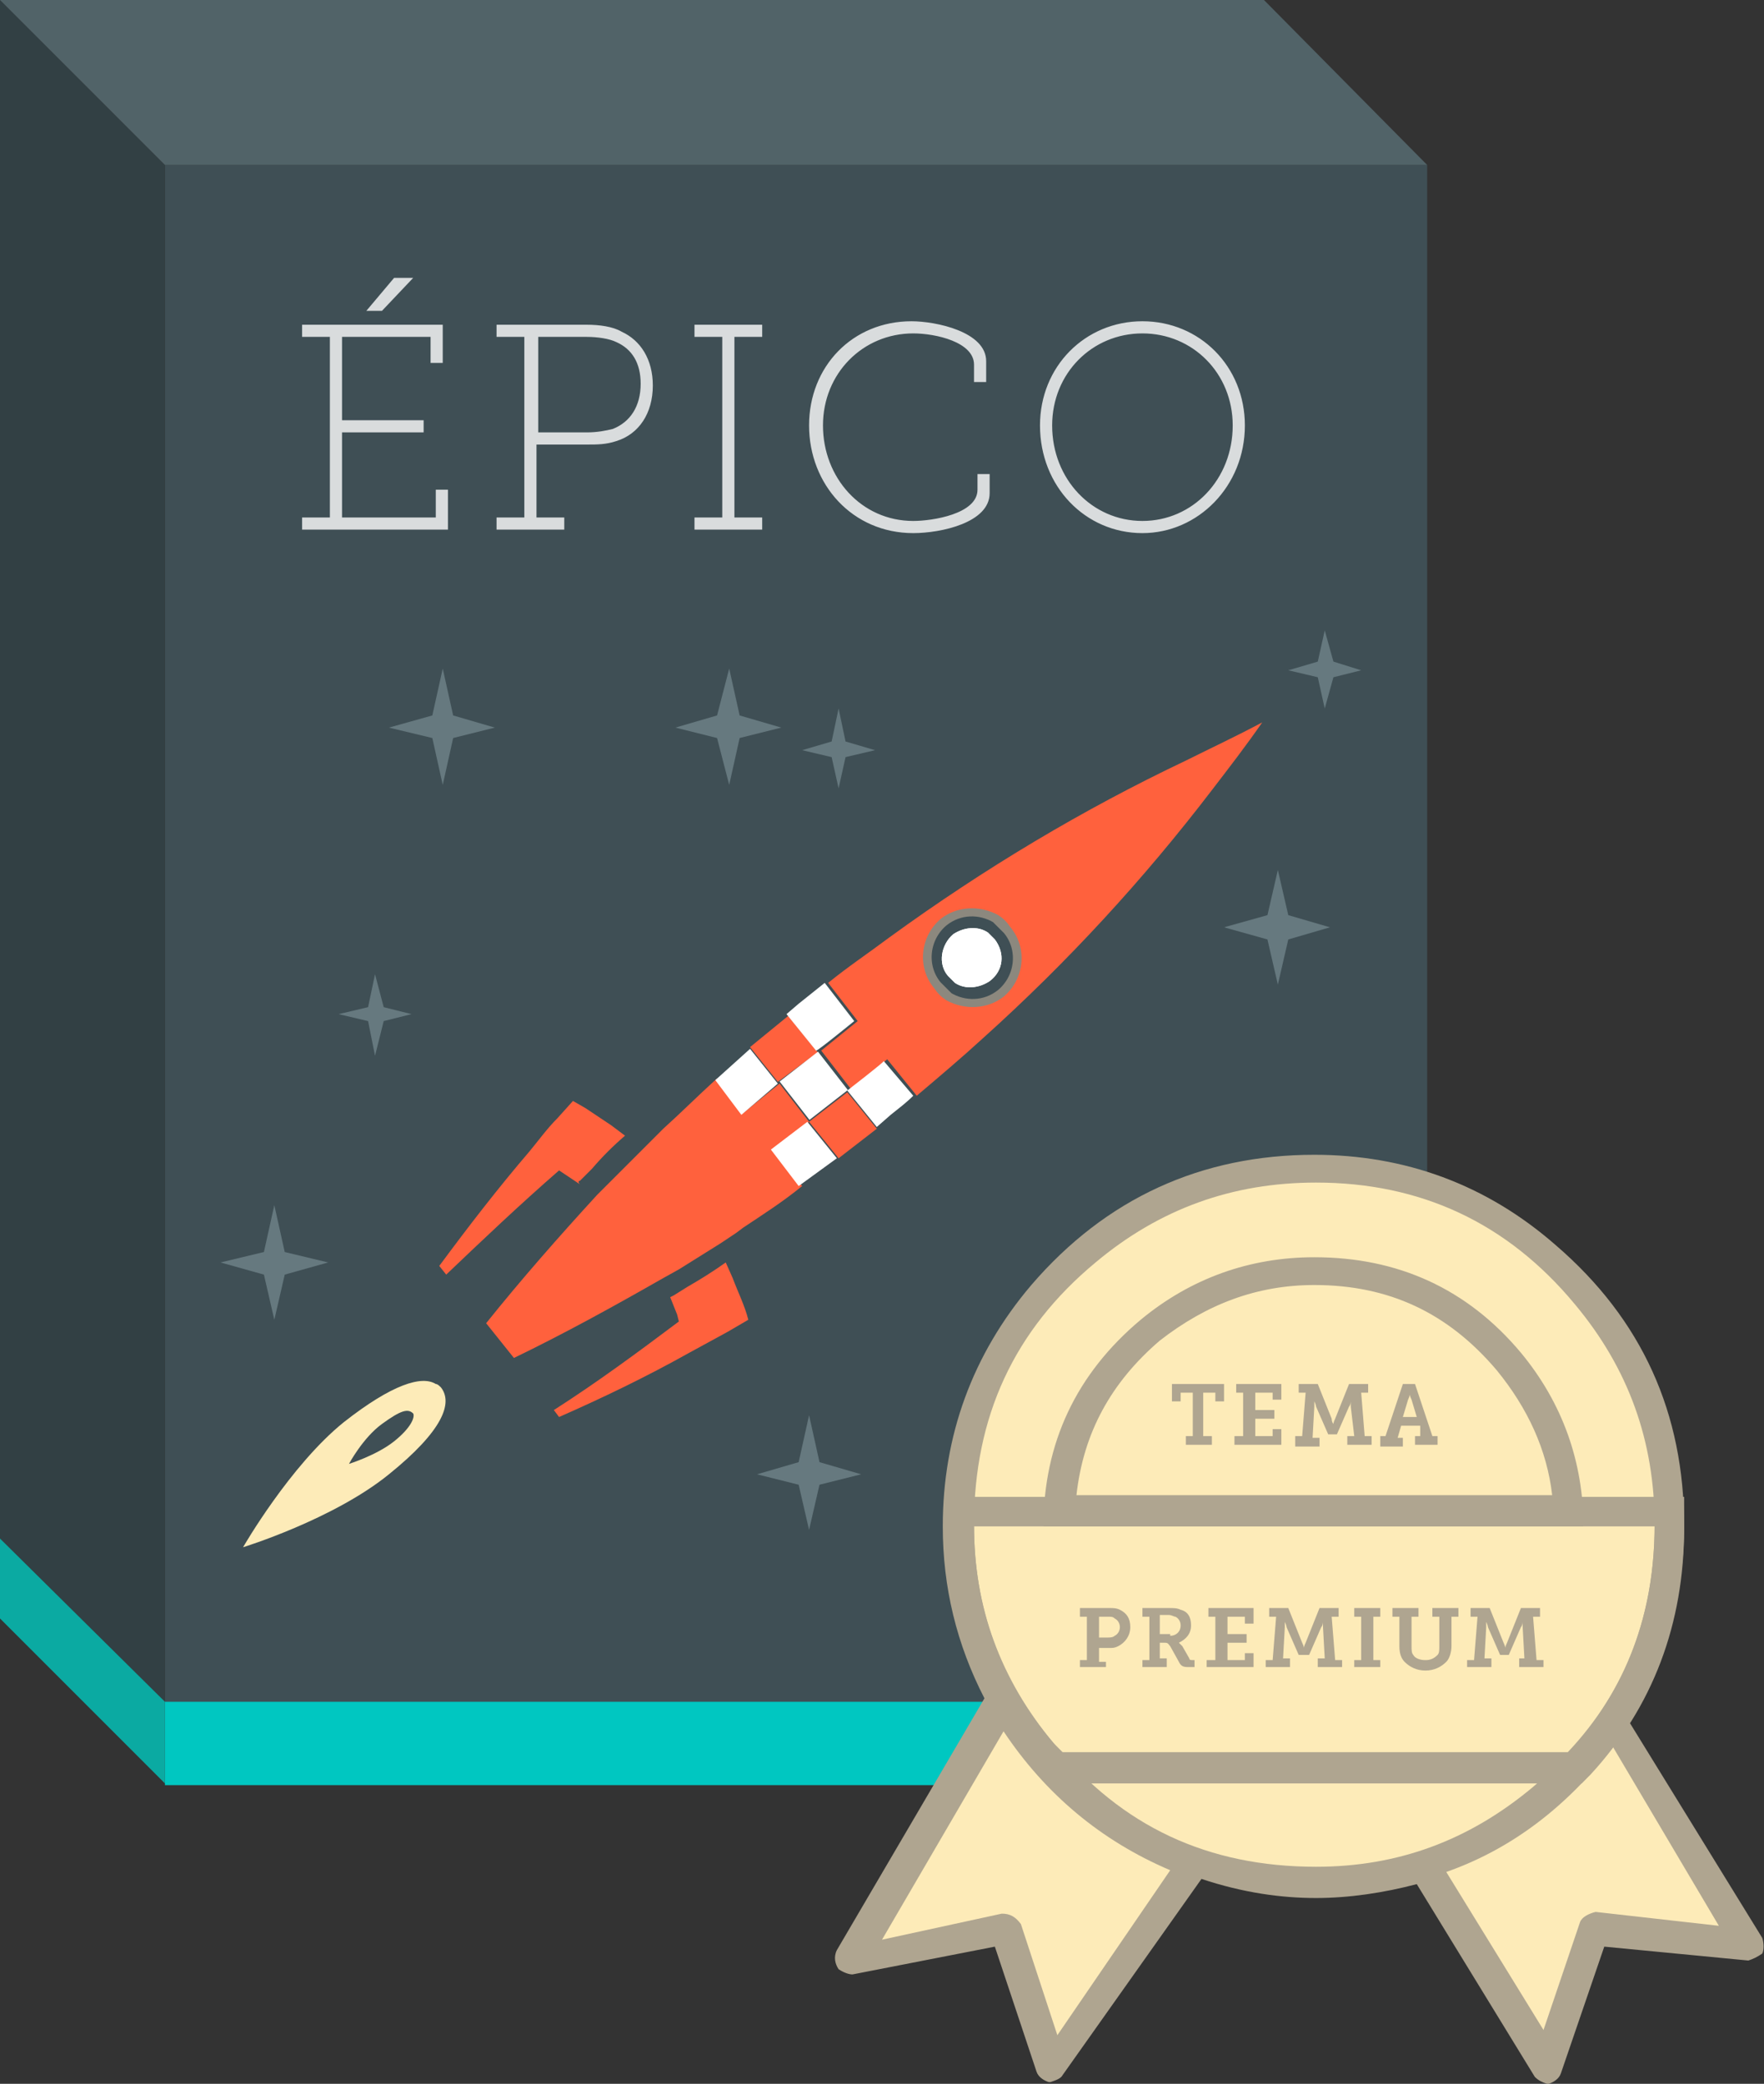
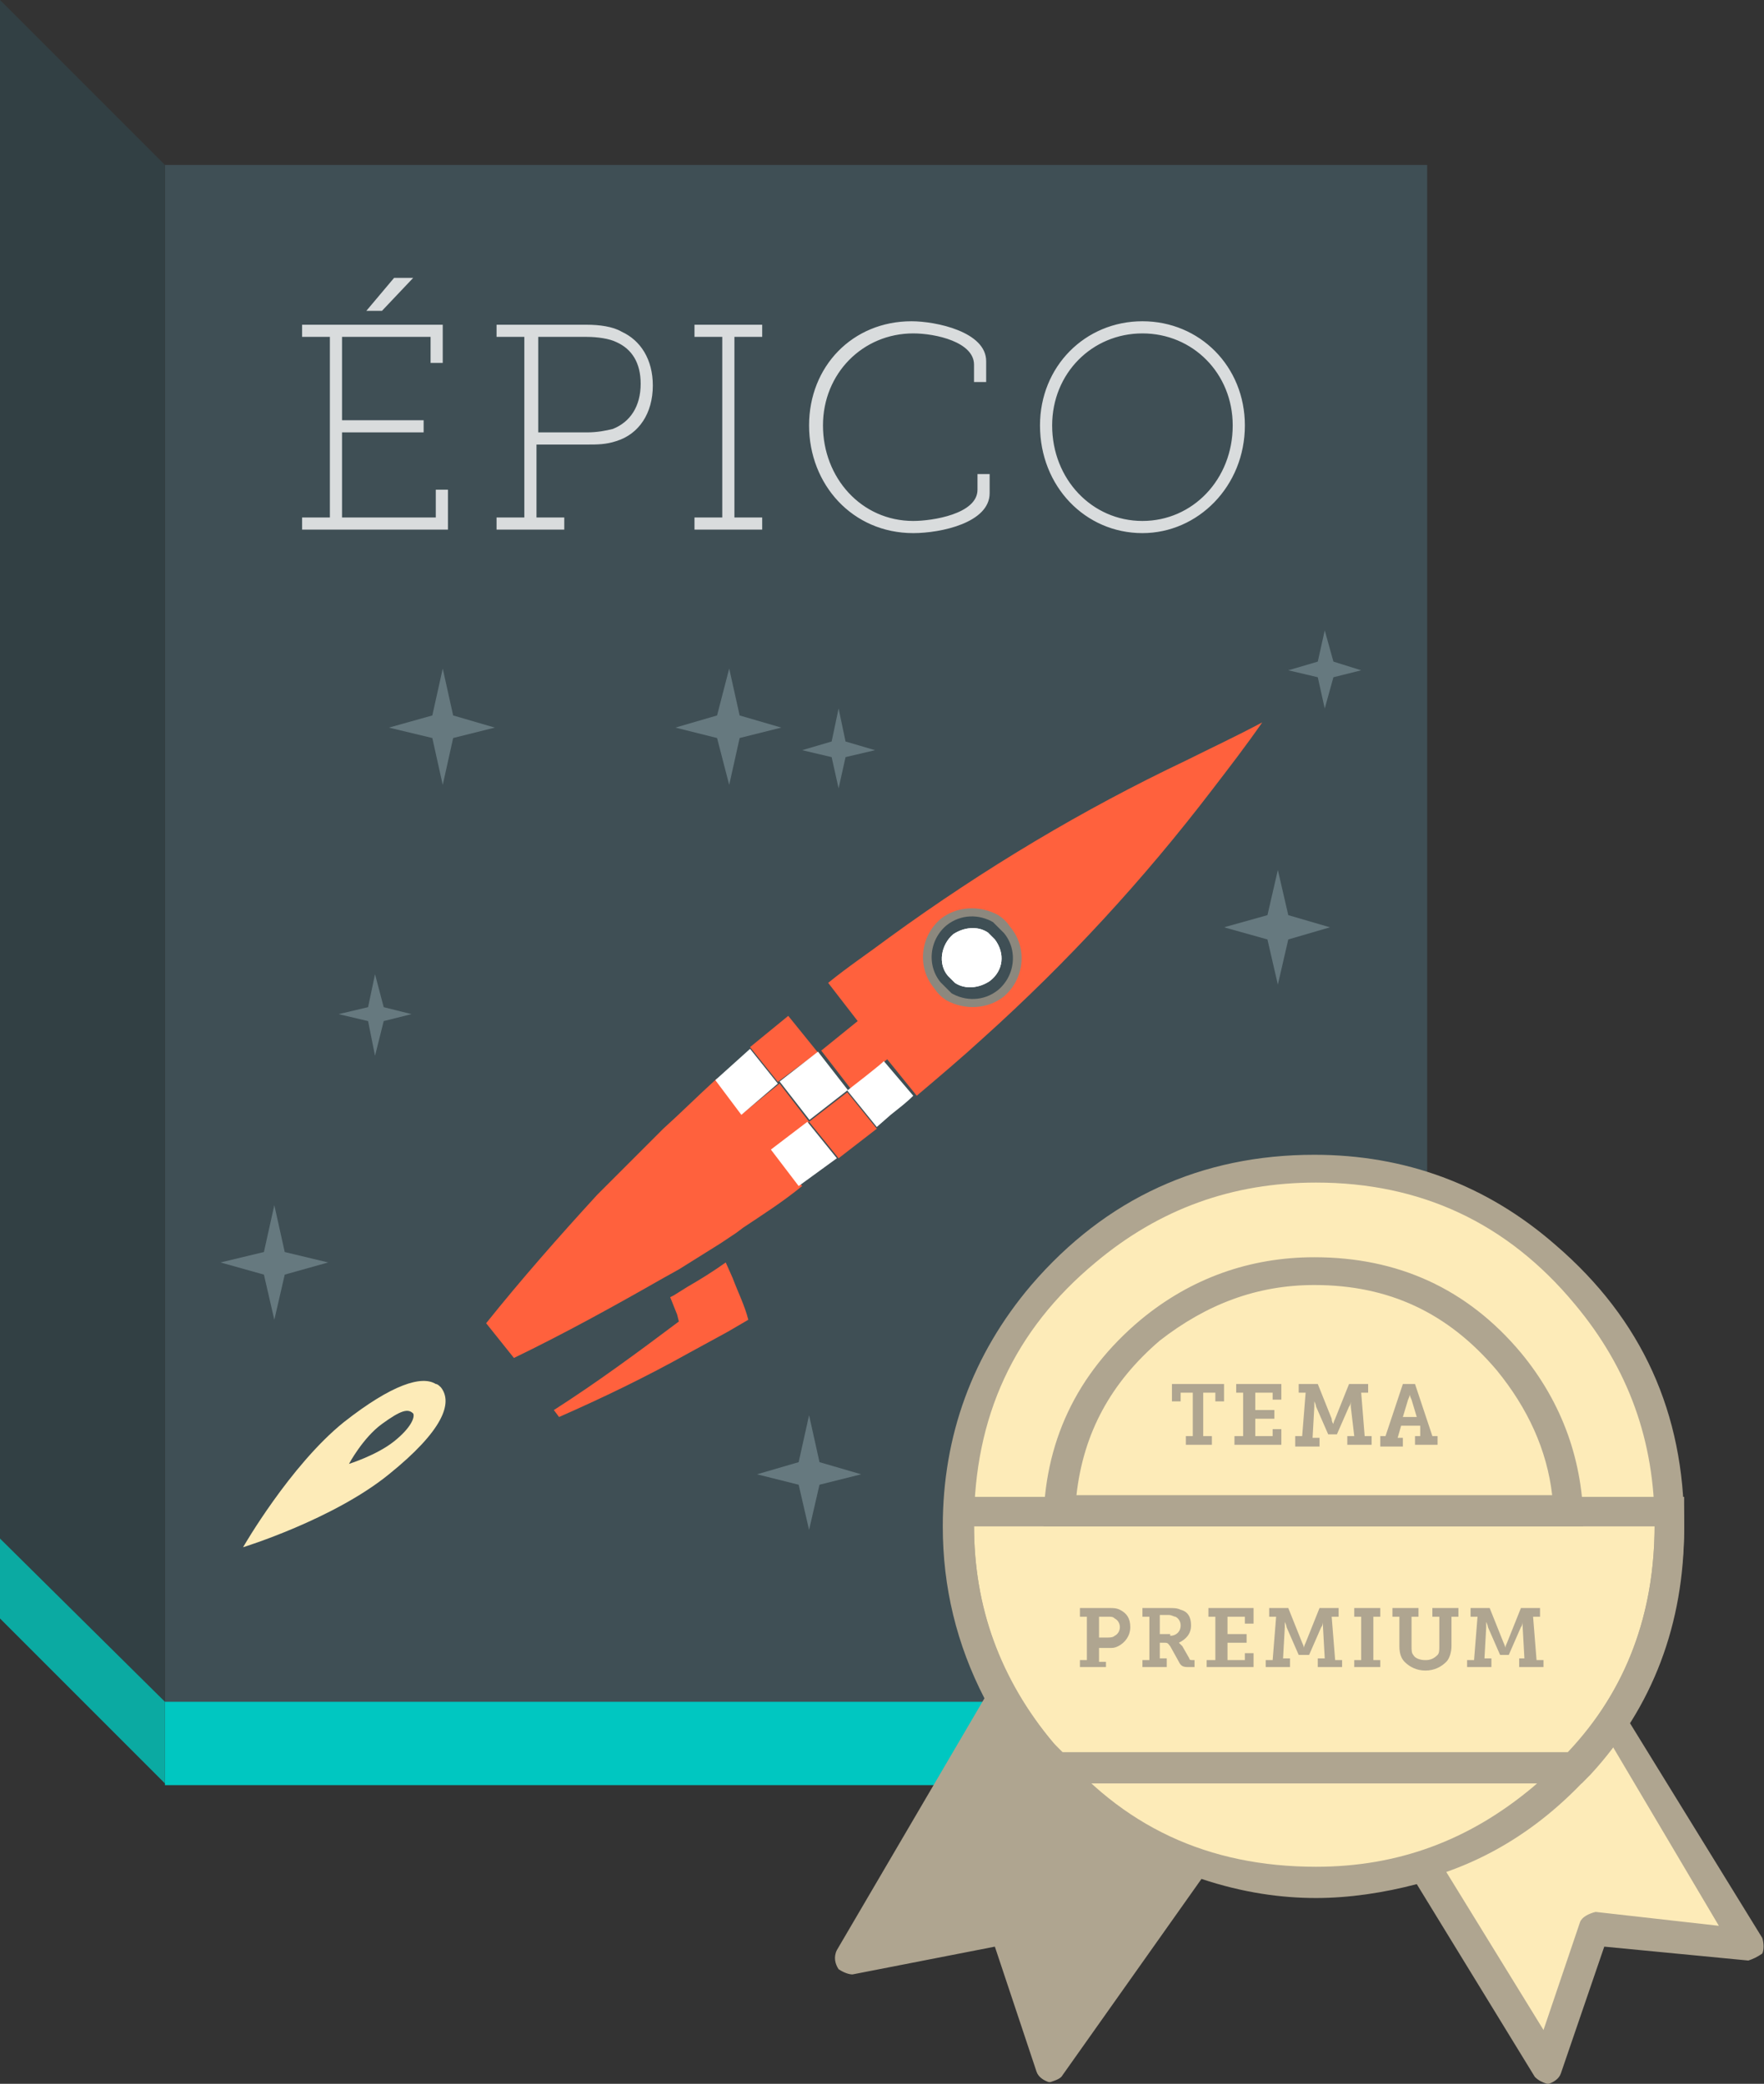
<svg xmlns="http://www.w3.org/2000/svg" viewBox="9.2 0 101.6 120" enable-background="new 9.2 0 101.6 120">
  <rect x="9.2" y="0" width="101.6" height="120" fill="#333333" stroke="none" />
  <rect x="18.7" y="9.5" fill="#3F4F55" width="72.7" height="93.2" />
  <path fill="#fff" d="M26.6 29.8h1.6v-10.4h-1.6v-.7h8.1v2.2h-.7v-1.5h-5.1v4.8h4.7v.7h-4.7v4.9h5.4v-1.6h.7v2.3h-8.4v-.7zm5.3-13.8h1.1l-1.8 1.9h-.9l1.6-1.9zm5.9 13.8h1.6v-10.4h-1.6v-.7h5.2c.7 0 1.5.1 2 .4 1.1.5 1.8 1.6 1.8 3.1 0 1.6-.8 2.8-2.1 3.2-.6.2-1.1.2-1.7.2h-2.9v4.2h1.6v.7h-3.9v-.7zm5.2-4.9c.6 0 1.1-.1 1.5-.2 1-.4 1.6-1.3 1.6-2.6 0-1.2-.5-2-1.4-2.4-.4-.2-1.1-.3-1.7-.3h-2.8v5.5h2.8zm6.2 4.9h1.6v-10.4h-1.6v-.7h3.9v.7h-1.6v10.4h1.6v.7h-3.9v-.7zm12.5-11.3c1.4 0 4.3.6 4.3 2.3v1.2h-.7v-1c0-1.3-2.2-1.8-3.5-1.8-2.9 0-5.2 2.3-5.2 5.3s2.2 5.5 5.2 5.5c1.1 0 3.7-.4 3.7-1.8v-.9h.7v1.1c0 1.7-2.8 2.3-4.4 2.3-3.5 0-6-2.8-6-6.2s2.5-6 5.9-6zm13.3 0c3.3 0 5.9 2.6 5.9 6 0 3.5-2.7 6.2-5.9 6.2-3.3 0-5.9-2.7-5.9-6.2 0-3.4 2.6-6 5.9-6zm0 11.5c2.9 0 5.2-2.4 5.2-5.5 0-3-2.3-5.3-5.2-5.3-2.9 0-5.2 2.3-5.2 5.3 0 3.1 2.3 5.5 5.2 5.5z" opacity=".8" enable-background="new" />
  <polygon fill="#324044" points="9.2,77.7 9.2,0 18.7,9.5 18.7,93.2 18.7,102.7 9.2,93.2" />
  <g fill="#516368">
-     <polygon points="9.2,0 82,0 91.4,9.5 82,9.5 18.7,9.5" />
    <polygon points="9.2,93.2 18.7,102.7 18.7,102.7" />
  </g>
  <polygon fill="#66797F" points="51.8,42.5 54.2,41.9 51.8,41.2 51.2,38.5 50.5,41.2 48.1,41.9 50.5,42.5 51.2,45.2" />
  <polygon fill="#66797F" points="56.4,85.5 58.8,84.9 56.4,84.2 55.8,81.5 55.2,84.2 52.8,84.9 55.2,85.5 55.8,88.1" />
  <polygon fill="#66797F" points="83.4,54.1 85.8,53.4 83.4,52.7 82.8,50.1 82.2,52.7 79.7,53.4 82.2,54.1 82.8,56.7" />
  <polygon fill="#66797F" points="35.3,42.5 37.7,41.9 35.3,41.2 34.7,38.5 34.1,41.2 31.6,41.9 34.1,42.5 34.7,45.2" />
  <polygon fill="#66797F" points="25.6,73.4 28.1,72.7 25.6,72.1 25,69.4 24.4,72.1 21.9,72.7 24.4,73.4 25,76" />
  <polygon fill="#66797F" points="57.9,43.6 59.6,43.2 57.9,42.7 57.5,40.8 57.1,42.7 55.4,43.2 57.1,43.6 57.5,45.4" />
  <polygon fill="#66797F" points="31.3,58.8 32.9,58.4 31.3,58 30.8,56.1 30.4,58 28.7,58.4 30.4,58.8 30.8,60.8" />
  <path fill="#FF613D" d="M48 74.6l-.2.1.4 1 .1.4c-2.4 1.8-4.7 3.5-7.2 5.1l.3.4c2.5-1.1 5-2.3 7.5-3.7l2.2-1.2 1.2-.7c-.2-.8-.6-1.6-.9-2.4l-.4-.9c-.7.5-1.5 1-2.2 1.4l-.8.5z" />
-   <path fill="#FF613D" d="M42.6 68l.7-.7c.6-.7 1.2-1.3 1.9-1.9l-.8-.6-1.5-1-.7-.4-.9 1c-.6.6-1.1 1.3-1.6 1.9-1.8 2.1-3.5 4.3-5.2 6.6l.4.5c2.1-2 4.2-4 6.5-6l.3.2.9.6c-.1-.1-.1-.2 0-.2z" />
-   <path fill="#fff" d="M66.5 54.1l-.4-.4c-.6-.4-1.4-.3-2 .1-.7.6-.9 1.7-.3 2.4l.4.4c.6.4 1.4.3 2-.1.8-.6.9-1.6.3-2.4z" />
+   <path fill="#fff" d="M66.5 54.1l-.4-.4c-.6-.4-1.4-.3-2 .1-.7.6-.9 1.7-.3 2.4l.4.4c.6.4 1.4.3 2-.1.8-.6.9-1.6.3-2.4" />
  <path fill="#fff" d="M66.5 54.1l-.4-.4c-.6-.4-1.4-.3-2 .1-.7.6-.9 1.7-.3 2.4l.4.4c.6.4 1.4.3 2-.1.8-.6.9-1.6.3-2.4z" />
  <path stroke="#8C887E" stroke-miterlimit="10" d="M67.4 53.4l-.7-.7c-1-.6-2.3-.6-3.3.2-1.2 1-1.4 2.8-.4 4l.7.7c1 .6 2.3.6 3.3-.2 1.2-1 1.4-2.8.4-4z" fill="none" />
  <path fill="#FF613D" d="M56.3 60.6l-1.7-2.1-2.2 1.8 1.6 2 2.3-1.7z" />
  <path fill="#FF613D" d="M55.8 64.6l1.7 2.1 2.2-1.7-1.7-2.1-2.2 1.7z" />
  <path fill="#FF613D" d="M55.8 64.6l-1.7-2.2-2.1 1.7-1.5-2c-1.1 1-2.1 2-3.1 2.9l-.4.4-.7.7-2 2-.7.7c-2.2 2.4-4.4 4.9-6.4 7.4l1.6 2c2.9-1.4 5.8-3 8.6-4.6l.9-.5 2.4-1.5.9-.6.4-.3c1.2-.8 2.3-1.5 3.4-2.4l-1.6-2.1 2-1.6z" />
  <path fill="#FF613D" d="M77.5 43.8c-5.9 2.8-11.6 6.2-17.1 10.2-1.2.9-2.4 1.7-3.5 2.6l1.7 2.2-2.1 1.7 1.7 2.2 2.1-1.7 1.7 2.1c1.3-1.1 2.6-2.2 3.8-3.3 4.9-4.4 9.3-9.2 13.2-14.3 1-1.3 2-2.6 2.9-3.9-1.5.8-3 1.5-4.4 2.2zm-10.5 13.6c-.9.7-2.2.8-3.3.2-.3-.2-.5-.4-.7-.7-1-1.2-.8-3 .4-4 .9-.7 2.2-.8 3.3-.2.3.2.5.4.7.7 1 1.2.8 3-.4 4z" />
  <rect x="54.7" y="61.1" transform="matrix(.789 -.614 .614 .789 -26.57 47.658)" fill="#fff" width="2.8" height="2.8" />
-   <path fill="#fff" d="M58.4 58.8l-1.7-2.2-1.5 1.2-.7.6 1.7 2.1c0 .1 2.2-1.7 2.2-1.7z" />
  <path fill="#fff" d="M58 62.8l1.7 2.1.8-.7c.5-.4.9-.7 1.3-1.1l-1.7-2c.1 0-2.1 1.7-2.1 1.7z" />
  <path fill="#fff" d="M54 62.4l-1.6-2-2 1.8 1.5 2 2.1-1.8z" />
  <path fill="#fff" d="M53.6 66.2l1.6 2.1 2.2-1.6-1.7-2.1-2.1 1.6z" />
  <path fill="#FDEBB8" d="M34.6 79.9c-.1-.1-.2-.2-.3-.2-.8-.5-2.5 0-5.3 2.2-3.1 2.5-5.8 7.2-5.8 7.2s5.2-1.6 8.4-4.2c3.1-2.5 3.7-4.1 3-5zm-2.7 3.1c-1 .8-2.6 1.3-2.6 1.3s.8-1.5 1.9-2.3c1.1-.8 1.5-.9 1.8-.6.1.2-.1.8-1.1 1.6z" />
  <polygon fill="#66797F" points="86,39 87.6,38.6 86,38.1 85.5,36.3 85.1,38.1 83.4,38.6 85.1,39 85.5,40.8" />
  <rect x="18.7" y="98" fill="#00C7C1" width="72.7" height="4.8" />
  <polygon fill="#0BAAA2" points="9.2,88.6 18.7,98 18.7,102.7 9.2,93.2" />
  <path fill="#AFA590" d="M110.7 111.6c.1.3.1.7 0 .9-.3.2-.5.3-.8.4l-8.3-.8-2.5 7.3c-.1.3-.4.5-.7.6h-.1c-.3-.1-.5-.2-.7-.4l-6.8-11.1c-1.9.5-3.9.8-5.8.8-2 0-4.2-.3-6.6-1.1l-8 11.3c-.1.2-.4.3-.7.4h-.1c-.3-.1-.6-.3-.7-.6l-2.4-7.2-8.2 1.6c-.2 0-.5-.1-.8-.3-.2-.3-.3-.7-.1-1.1l8.5-14.5c-1.6-3.1-2.4-6.4-2.4-9.9 0-5.2 1.7-9.9 5.1-13.9 4.3-5 9.8-7.5 16.3-7.5 5.2 0 9.9 1.7 13.9 5.2 5 4.3 7.4 9.7 7.4 16.2 0 3.9-1.1 7.6-3.2 11.2l7.7 12.5z" />
-   <path fill="#FDEBB8" d="M76.6 107.7c-4-1.7-7.2-4.4-9.6-8l-7 12 6.9-1.5c.5 0 .8.2 1.1.6l2.1 6.4 6.5-9.5z" />
  <path fill="#FDEBB8" d="M69.9 100.4c3.9 4.8 8.9 7.1 15.1 7.1 4.7 0 8.8-1.5 12.5-4.6 4.7-4 7-9 7-15.1 0-4.8-1.5-9-4.6-12.7-3.9-4.7-8.9-7-14.9-7-4.8 0-9 1.5-12.7 4.6-4.7 3.9-7 8.9-7 15.1 0 4.8 1.5 9 4.6 12.6z" />
  <path fill="#FDEBB8" d="M108.2 110.9l-6.1-10.3c-2.7 3.5-5.9 5.9-9.6 7.2l5.6 9.1 2.1-6.2c.1-.3.5-.5.9-.6l7.1.8z" />
  <path fill="#AFA590" d="M104.5 87.8c0 5.1-1.6 9.5-5 13.1h-29.1l-.5-.5c-3.1-3.7-4.6-7.9-4.6-12.5h39.2m1.7-1.7h-42.6v1.7c0 5.1 1.7 9.6 5 13.6l.4.5.1.1.5.6h30.7l.5-.5c3.6-3.9 5.4-8.7 5.4-14.2v-1.8z" />
  <g enable-background="new" fill="#AFA590">
    <path d="M71.4 95.6h.4v-2.5h-.4v-.5h1.7c.2 0 .4 0 .6.1.4.2.6.5.6 1s-.3.9-.7 1.1c-.2.1-.3.1-.5.1h-.6v.8h.4v.3h-1.5v-.4zm1.6-1.3c.1 0 .3 0 .4-.1.2-.1.3-.3.3-.5s-.1-.4-.3-.5c-.1-.1-.2-.1-.4-.1h-.5v1.2h.5zM75 95.6h.4v-2.5h-.4v-.5h1.5c.3 0 .5 0 .7.1.4.1.6.4.6.9s-.3.8-.7 1l.2.2.4.7c0 .1.1.1.2.1h.1v.4h-.4c-.3 0-.4-.1-.5-.3l-.5-.9c-.1-.1-.1-.2-.3-.2h-.3v.9h.4v.5h-1.4v-.4zm1.6-1.4c.3 0 .6-.2.6-.6 0-.2-.1-.4-.3-.5-.1 0-.2-.1-.4-.1h-.5v1.1h.6zM78.8 95.6h.4v-2.5h-.4v-.5h2.6v.9h-.5v-.4h-1v1h1.1v.5h-1.1v1h1v-.4h.5v.8h-2.7v-.4zM82.1 95.6h.4l.2-2.5h-.4v-.5h1.1l.8 2c.1.2.1.3.1.3s0-.1.1-.3l.8-2h1.1v.5h-.4l.2 2.5h.4v.4h-1.4v-.5h.4l-.1-1.8v-.3s0 .2-.1.3l-.7 1.6h-.6l-.7-1.6c0-.1-.1-.3-.1-.3v.3l-.1 1.8h.4v.5h-1.4v-.4zM87.2 95.6h.4v-2.5h-.4v-.5h1.5v.5h-.4v2.5h.4v.4h-1.5v-.4zM89.8 93.1h-.4v-.5h1.5v.5h-.4v1.7c0 .2 0 .4.1.5.1.2.4.3.7.3.3 0 .5-.1.7-.3.1-.1.1-.3.1-.5v-1.7h-.4v-.5h1.5v.5h-.4v1.7c0 .3-.1.7-.3.9-.3.3-.7.5-1.2.5s-.9-.2-1.2-.5c-.2-.2-.3-.5-.3-.9v-1.7zM93.7 95.6h.4l.2-2.5h-.4v-.5h1.1l.8 2c.1.2.1.3.1.3s0-.1.1-.3l.8-2h1.1v.5h-.4l.2 2.5h.4v.4h-1.4v-.5h.3l-.1-1.8v-.3s0 .2-.1.3l-.7 1.6h-.5l-.7-1.6c0-.1-.1-.3-.1-.3v.3l-.1 1.8h.4v.5h-1.4v-.4z" />
  </g>
  <g enable-background="new" fill="#AFA590">
    <path d="M77.5 82.7h.4v-2.5h-.7v.5h-.5v-1h3v1h-.5v-.5h-.7v2.5h.5v.5h-1.5v-.5zM80.4 82.7h.4v-2.5h-.4v-.5h2.6v.9h-.5v-.4h-1v1h1.1v.5h-1.1v1h1v-.4h.5v.9h-2.7v-.5zM83.8 82.7h.4l.2-2.5h-.4v-.5h1.1l.8 2c0 .2.1.3.1.3s0-.1.1-.3l.8-2h1.1v.5h-.4l.2 2.5h.4v.5h-1.4v-.5h.4l-.2-1.7v-.3s0 .2-.1.3l-.7 1.6h-.5l-.7-1.6c0-.1-.1-.3-.1-.3v.3l-.1 1.8h.4v.5h-1.4v-.6zM88.7 82.7h.3l1-3h.7l1 3h.3v.5h-1.3v-.5h.3v-.6h-1.1l-.2.7h.3v.5h-1.3v-.6zm2.1-1.1l-.3-1c-.1-.2-.1-.3-.1-.3s0 .1-.1.3l-.3 1h.8z" />
  </g>
  <path fill="#AFA590" d="M84.9 74c4.3 0 7.7 1.6 10.5 4.9 1.8 2.2 2.9 4.6 3.2 7.2h-27.4c.4-3.6 2-6.5 4.8-8.9 2.7-2.1 5.6-3.2 8.9-3.2m0-1.6c-3.7 0-7.1 1.2-10 3.6-3.7 3.1-5.6 7.1-5.6 11.9h31.1c0-3.7-1.2-7.1-3.6-10-3.1-3.7-7.1-5.5-11.9-5.5z" />
</svg>